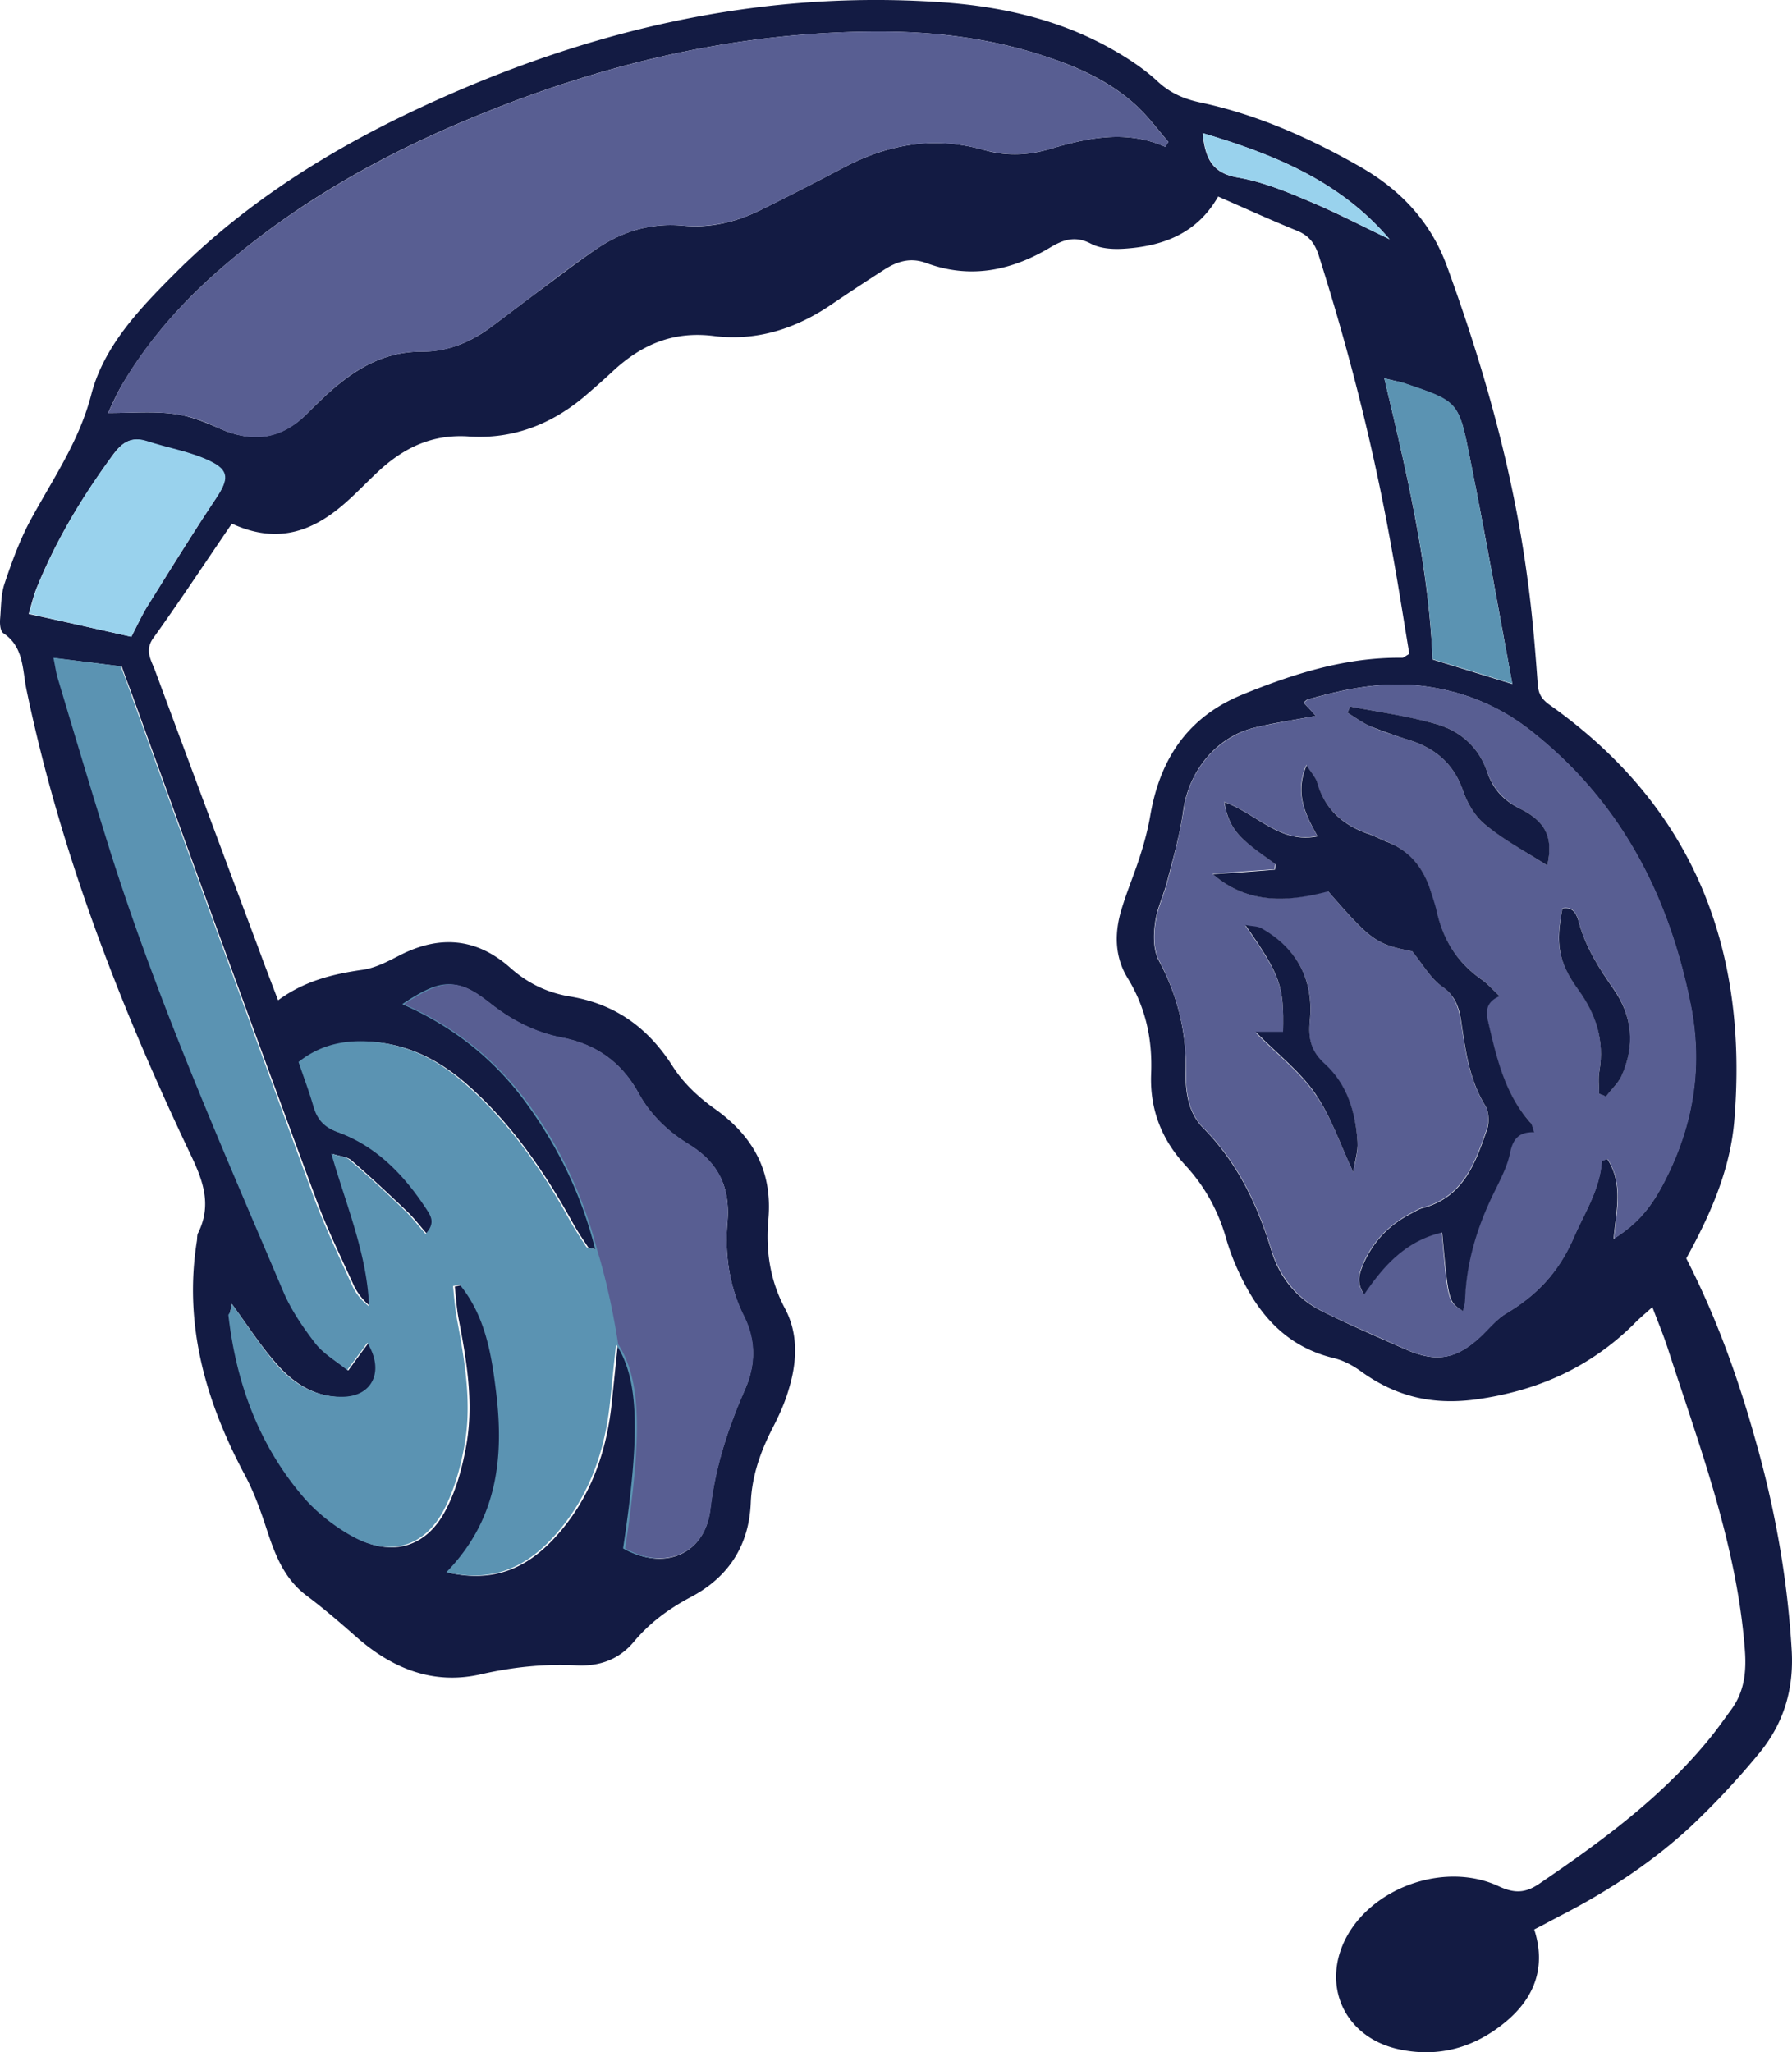
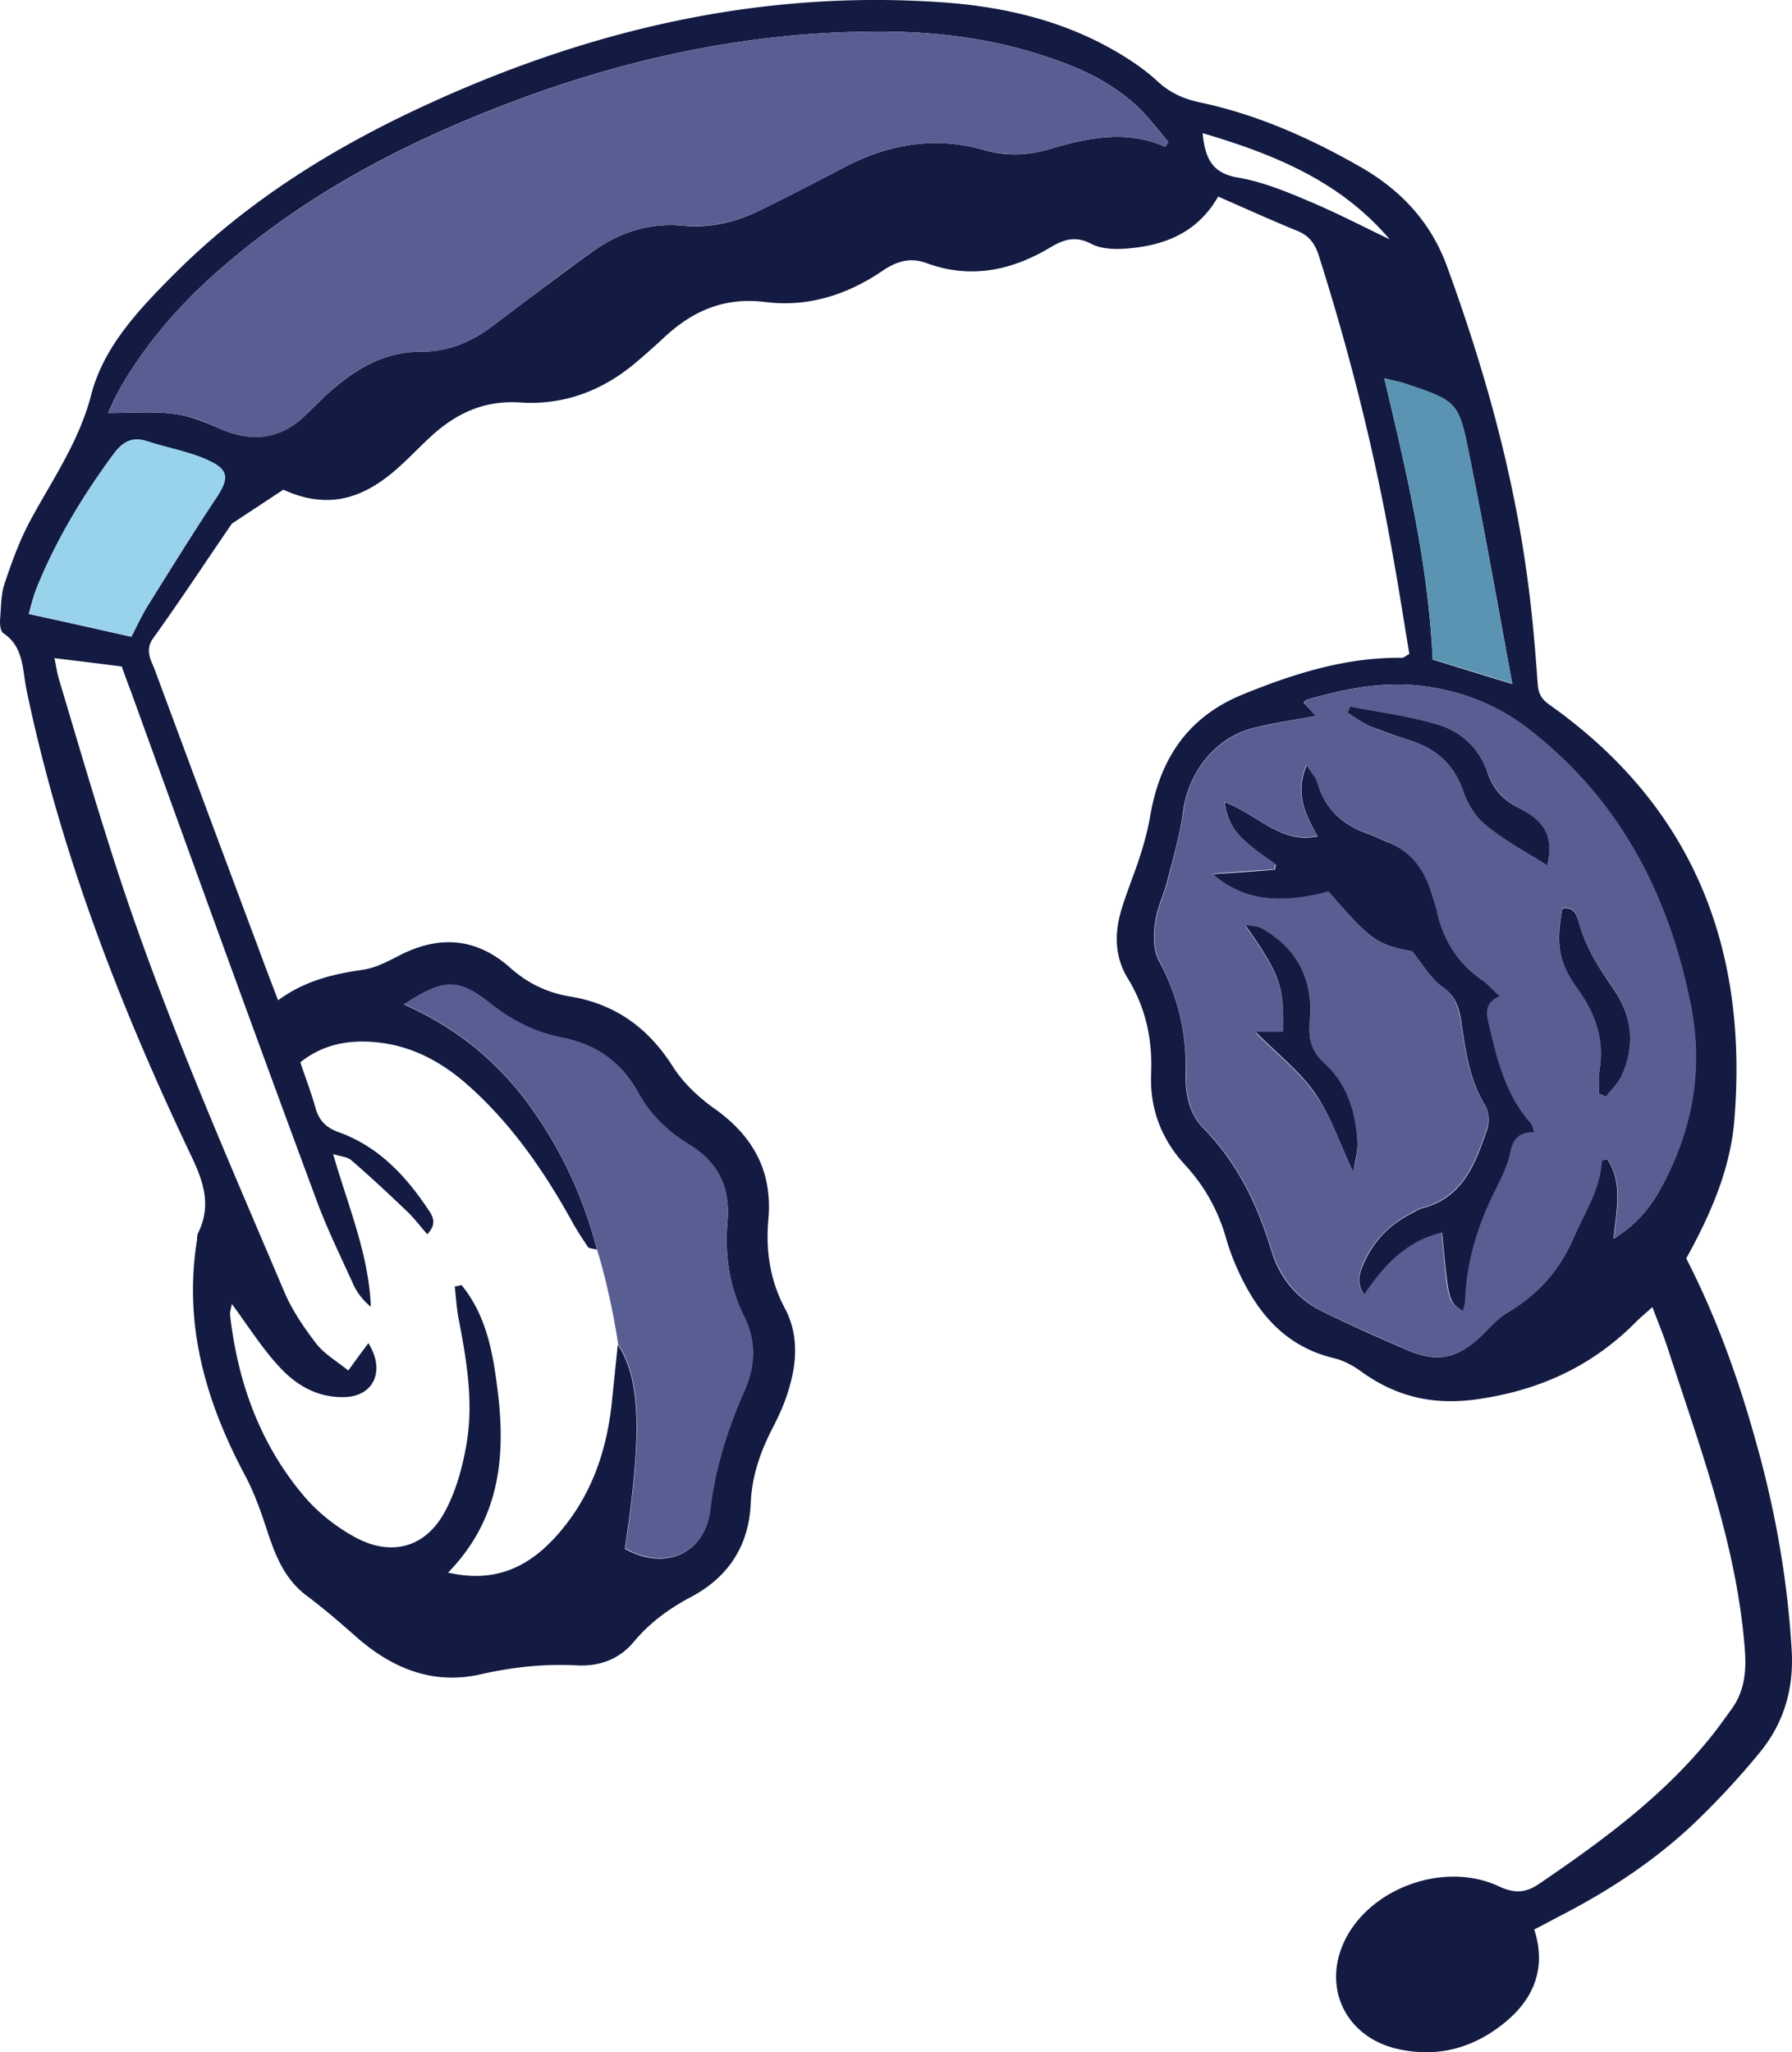
<svg xmlns="http://www.w3.org/2000/svg" width="172" height="197" viewBox="0 0 172 197" fill="none">
-   <path d="M22.255 50.266c-2.607 3.8-5.01 7.464-7.55 10.994-.813 1.143-.237 2.05.136 2.992a8588.722 8588.722 0 009.987 26.827c.576 1.58 1.186 3.16 1.863 4.942 2.505-1.849 5.248-2.521 8.092-2.924 1.218-.169 2.37-.774 3.487-1.345 3.86-2.017 7.449-1.748 10.699 1.143 1.66 1.479 3.521 2.387 5.722 2.757 4.334.706 7.516 2.992 9.886 6.723.982 1.547 2.404 2.891 3.894 3.967 3.792 2.656 5.688 6.052 5.282 10.691-.271 2.958.135 5.85 1.591 8.573 1.32 2.487 1.151 5.211.339 7.833-.373 1.277-.948 2.521-1.558 3.698-1.15 2.252-1.963 4.572-2.065 7.127-.17 4.101-2.133 7.127-5.756 9.043-2.099 1.11-3.927 2.455-5.45 4.27-1.423 1.714-3.285 2.387-5.486 2.286-3.149-.168-6.23.168-9.31.874-4.538 1.009-8.465-.605-11.885-3.631-1.523-1.344-3.08-2.689-4.74-3.933-2.235-1.681-3.08-4.068-3.893-6.556-.576-1.748-1.22-3.53-2.1-5.143-3.724-7.027-5.823-14.356-4.537-22.39.034-.269 0-.572.136-.774 1.354-2.79.372-5.177-.88-7.765C11.42 96.324 5.767 81.7 2.55 66.235c-.406-1.916-.237-4.169-2.268-5.48-.271-.269-.305-.907-.271-1.344.101-1.143.068-2.354.44-3.43.677-2.017 1.422-4.067 2.404-5.916 2.133-3.967 4.706-7.598 5.891-12.137 1.185-4.639 4.57-8.203 7.957-11.598 6.568-6.59 14.322-11.565 22.718-15.565C55.47 3.133 72.297-1.002 90.208.207c5.586.37 11.037 1.547 16.014 4.236 1.727.942 3.42 2.017 4.842 3.328 1.253 1.177 2.607 1.749 4.232 2.085 5.485 1.177 10.564 3.463 15.372 6.22 3.825 2.218 6.67 5.244 8.227 9.513 3.589 9.85 6.399 19.869 7.753 30.257.441 3.261.711 6.556.948 9.85.068.908.373 1.412 1.118 1.95 13.881 9.817 19.129 23.5 17.741 40.006-.406 4.673-2.302 8.976-4.604 13.145 2.81 5.48 4.909 11.262 6.568 17.179 1.93 6.724 3.149 13.515 3.555 20.508.203 3.698-.779 6.925-3.047 9.715a76.327 76.327 0 01-6.569 7.06c-3.758 3.497-8.024 6.287-12.595 8.64-.778.404-1.557.841-2.505 1.311 1.151 3.564.068 6.522-2.709 8.842-2.979 2.488-6.433 3.496-10.292 2.656-5.282-1.143-7.551-6.287-4.91-10.96 2.709-4.74 9.514-7.026 14.525-4.673 1.524.706 2.573.639 3.894-.269 6.026-4.101 11.85-8.371 16.455-14.086.677-.84 1.286-1.714 1.929-2.588 1.287-1.749 1.49-3.665 1.321-5.816-.779-10.086-4.334-19.432-7.415-28.946-.406-1.244-.914-2.454-1.456-3.9-.779.706-1.32 1.143-1.794 1.647-4.232 4.169-9.277 6.422-15.236 7.228-4.131.538-7.584-.302-10.869-2.655-.778-.572-1.692-1.076-2.64-1.312-5.079-1.21-7.754-4.841-9.616-9.312a23.783 23.783 0 01-.711-2.017c-.745-2.723-2.065-5.144-3.961-7.194-2.303-2.488-3.42-5.413-3.285-8.775.136-3.294-.507-6.354-2.268-9.211-1.185-1.95-1.253-4.102-.677-6.22.508-1.815 1.253-3.53 1.828-5.312.44-1.344.813-2.723 1.05-4.135.948-5.379 3.589-9.38 8.837-11.53 4.943-2.018 9.954-3.598 15.337-3.53.136 0 .305-.169.677-.37-.541-3.228-1.049-6.556-1.659-9.884-1.693-9.582-4.063-18.995-7.008-28.274-.373-1.21-.948-2.017-2.167-2.487-2.472-1.009-4.91-2.118-7.517-3.261-2.031 3.563-5.315 4.773-9.04 5.009-1.049.067-2.234 0-3.148-.47-1.524-.808-2.675-.404-3.962.369-3.724 2.219-7.652 3.026-11.85 1.48-1.524-.572-2.81-.169-4.063.638a250.256 250.256 0 00-4.943 3.26c-3.454 2.388-7.28 3.632-11.444 3.094-3.826-.47-6.84.807-9.548 3.294a72.826 72.826 0 01-2.404 2.152c-3.284 2.925-7.144 4.505-11.545 4.202-3.521-.235-6.264 1.11-8.702 3.396-.981.908-1.896 1.883-2.911 2.79-3.115 2.824-6.569 4.27-11.106 2.185zm0 74.903c-.101.538-.203.806-.169 1.075.745 6.522 2.912 12.507 7.246 17.549 1.32 1.513 3.013 2.824 4.807 3.799 3.522 1.883 6.806.908 8.634-2.622 1.016-1.916 1.625-4.169 1.998-6.32.71-4.102 0-8.17-.78-12.204-.168-.975-.236-1.95-.338-2.958.203-.034.44-.068.644-.135 2.37 2.891 3.013 6.455 3.453 10.019.813 6.353.271 12.438-4.74 17.582 4.368 1.009 7.55-.437 10.191-3.295 3.488-3.765 5.079-8.337 5.553-13.346.17-1.647.339-3.261.542-5.245 2.2 3.362 2.336 8.573.677 19.6 3.792 2.152 7.686.538 8.193-3.765.474-4.068 1.693-7.8 3.318-11.498 1.016-2.286 1.084-4.673-.067-6.993-1.422-2.891-1.862-5.984-1.592-9.11.271-3.295-.846-5.682-3.69-7.43-1.998-1.21-3.69-2.824-4.842-4.908-1.591-2.925-4.029-4.707-7.347-5.346-2.607-.504-4.875-1.68-6.94-3.328-3.048-2.42-4.504-2.32-8.228.135 4.875 2.151 8.803 5.311 11.884 9.48 3.081 4.202 5.282 8.808 6.636 14.053-.542-.135-.779-.135-.846-.236-.542-.806-1.084-1.613-1.558-2.487-2.742-4.942-5.925-9.548-10.259-13.313-2.438-2.085-5.18-3.53-8.43-3.866-2.641-.27-5.147.134-7.381 1.916.508 1.513 1.05 2.925 1.456 4.37.338 1.21 1.015 1.916 2.268 2.353 3.792 1.379 6.4 4.169 8.566 7.43.44.639.847 1.345-.101 2.354-.712-.807-1.287-1.581-1.964-2.219-1.727-1.648-3.488-3.295-5.316-4.875-.372-.336-1.016-.37-1.76-.605 1.455 5.043 3.42 9.615 3.622 14.658a6.044 6.044 0 01-1.625-2.018c-1.286-2.857-2.675-5.647-3.724-8.572-5.96-16.07-11.783-32.173-17.606-48.277-.339-.907-.677-1.781-.948-2.588-2.269-.303-4.3-.538-6.467-.807.17.807.237 1.311.372 1.815 1.66 5.547 3.285 11.128 5.045 16.641 4.57 14.49 10.7 28.375 16.624 42.326.745 1.782 1.896 3.463 3.081 5.01.779 1.008 1.964 1.68 3.081 2.588.78-1.076 1.32-1.815 1.93-2.622 1.66 2.656.508 5.11-2.302 5.177-2.743.067-4.842-1.277-6.535-3.227-1.523-1.715-2.708-3.597-4.266-5.715zM126.3 68.723c-2.167.403-4.029.672-5.824 1.11-3.724.874-6.365 4.168-6.907 7.967-.304 2.286-.948 4.505-1.523 6.724-.339 1.378-1.016 2.69-1.185 4.101-.169 1.177-.169 2.589.372 3.597 1.829 3.396 2.675 6.96 2.573 10.792-.033 1.883.271 3.832 1.659 5.244 3.319 3.362 5.215 7.363 6.569 11.801.745 2.487 2.404 4.605 4.875 5.816 2.641 1.311 5.35 2.487 8.025 3.664 2.911 1.278 4.807.941 7.11-1.177.846-.806 1.591-1.748 2.573-2.319 2.912-1.748 4.977-3.934 6.399-7.195 1.05-2.42 2.539-4.639 2.709-7.396 0-.067.271-.101.541-.201 1.558 2.386.847 5.009.61 7.665 2.37-1.513 3.724-3.093 5.18-6.119 2.539-5.211 3.352-10.624 2.201-16.372-2.099-10.523-6.738-19.5-15.304-26.256-3.013-2.387-6.433-3.8-10.293-4.304-3.859-.504-7.482.236-11.139 1.278-.135.034-.237.168-.406.302.339.337.609.64 1.185 1.278zm-14.457-54.63c.101-.168.203-.303.304-.47-1.015-1.178-1.929-2.421-3.047-3.464-2.404-2.218-5.315-3.597-8.43-4.639-5.214-1.782-10.632-2.488-16.15-2.488C70.943 3 58.009 6.058 45.55 11.202c-8.6 3.53-16.625 8-23.701 14.019-4.063 3.429-7.584 7.328-10.259 11.934-.44.773-.812 1.614-1.219 2.488 2.303 0 4.266-.168 6.196.067 1.49.168 2.946.74 4.334 1.345 3.216 1.48 6.06 1.176 8.6-1.379a80.165 80.165 0 011.727-1.68c2.64-2.42 5.484-4.27 9.277-4.236 2.505 0 4.74-.942 6.703-2.42 1.355-1.01 2.709-2.052 4.063-3.06 1.998-1.48 3.996-3.026 6.06-4.438 2.439-1.647 5.181-2.454 8.16-2.185 2.675.269 5.18-.336 7.55-1.513a347.925 347.925 0 007.89-4.034c4.3-2.286 8.769-3.06 13.509-1.715 2.1.606 4.232.538 6.365-.1 3.623-1.076 7.313-1.85 11.038-.202zM12.606 61.125c.575-1.11 1.05-2.151 1.659-3.126 2.133-3.396 4.232-6.791 6.433-10.12 1.185-1.781 1.32-2.689-.576-3.597-1.896-.907-4.063-1.244-6.06-1.916-1.456-.47-2.336.1-3.183 1.244-2.912 3.967-5.45 8.136-7.313 12.708-.339.807-.542 1.68-.813 2.622 3.284.706 6.4 1.412 9.853 2.185zm120.262-24.81c2.167 9.144 4.233 17.851 4.639 26.995l7.652 2.354c-1.422-7.699-2.709-14.96-4.165-22.155-.982-4.942-1.185-5.01-6.06-6.656-.508-.202-1.016-.27-2.066-.538zm.508-13.347c-4.706-5.547-11.004-8.136-17.944-10.186.237 2.521.982 3.866 3.419 4.27 2.336.403 4.639 1.344 6.84 2.285 2.64 1.11 5.146 2.42 7.685 3.631z" fill="#131B43" />
-   <path d="M22.255 125.168c1.524 2.118 2.742 4.001 4.165 5.682 1.658 1.95 3.792 3.295 6.534 3.227 2.81-.067 3.961-2.487 2.302-5.177-.575.807-1.15 1.547-1.93 2.622-1.117-.907-2.302-1.58-3.08-2.588-1.186-1.547-2.337-3.228-3.082-5.009-5.925-13.952-12.053-27.837-16.624-42.326-1.726-5.514-3.385-11.094-5.045-16.642-.135-.504-.203-1.042-.372-1.815 2.2.269 4.198.538 6.467.807.305.807.643 1.715.948 2.589 5.823 16.103 11.647 32.206 17.538 48.276 1.084 2.925 2.438 5.749 3.724 8.573.34.773.88 1.445 1.626 2.017-.204-5.043-2.167-9.615-3.623-14.658.745.235 1.388.269 1.76.605a121.197 121.197 0 015.316 4.875c.677.639 1.253 1.412 1.964 2.219.948-1.009.542-1.681.101-2.354-2.133-3.261-4.774-6.051-8.566-7.429-1.218-.437-1.896-1.143-2.268-2.354-.406-1.445-.948-2.857-1.456-4.37 2.235-1.782 4.74-2.185 7.381-1.916 3.217.336 5.993 1.748 8.43 3.866 4.334 3.731 7.517 8.337 10.26 13.313.474.84 1.015 1.681 1.557 2.488.068.1.305.1.846.235-1.32-5.245-3.555-9.817-6.636-14.053-3.047-4.202-7.008-7.328-11.884-9.48 3.725-2.488 5.18-2.555 8.228-.135 2.099 1.648 4.367 2.824 6.94 3.329 3.319.638 5.722 2.42 7.348 5.345 1.15 2.084 2.844 3.698 4.841 4.908 2.844 1.715 3.962 4.135 3.69 7.43-.27 3.127.17 6.253 1.592 9.111 1.151 2.319 1.084 4.706.068 6.992-1.625 3.698-2.844 7.43-3.318 11.498-.508 4.303-4.402 5.917-8.194 3.765 1.66-11.027 1.524-16.238-.677-19.599-.203 1.949-.372 3.597-.542 5.244-.474 5.009-2.065 9.581-5.552 13.347-2.641 2.857-5.824 4.303-10.191 3.294 5.01-5.143 5.552-11.228 4.74-17.582-.44-3.564-1.084-7.127-3.454-10.019-.203.034-.44.068-.643.135.101.975.17 1.983.338 2.958.745 4.035 1.49 8.102.78 12.204-.373 2.151-.983 4.37-1.998 6.32-1.863 3.53-5.113 4.505-8.634 2.622-1.76-.941-3.488-2.286-4.808-3.799-4.334-5.042-6.5-11.026-7.245-17.548.169-.236.27-.505.338-1.043z" fill="#5B93B2" />
+   <path d="M22.255 50.266c-2.607 3.8-5.01 7.464-7.55 10.994-.813 1.143-.237 2.05.136 2.992a8588.722 8588.722 0 009.987 26.827c.576 1.58 1.186 3.16 1.863 4.942 2.505-1.849 5.248-2.521 8.092-2.924 1.218-.169 2.37-.774 3.487-1.345 3.86-2.017 7.449-1.748 10.699 1.143 1.66 1.479 3.521 2.387 5.722 2.757 4.334.706 7.516 2.992 9.886 6.723.982 1.547 2.404 2.891 3.894 3.967 3.792 2.656 5.688 6.052 5.282 10.691-.271 2.958.135 5.85 1.591 8.573 1.32 2.487 1.151 5.211.339 7.833-.373 1.277-.948 2.521-1.558 3.698-1.15 2.252-1.963 4.572-2.065 7.127-.17 4.101-2.133 7.127-5.756 9.043-2.099 1.11-3.927 2.455-5.45 4.27-1.423 1.714-3.285 2.387-5.486 2.286-3.149-.168-6.23.168-9.31.874-4.538 1.009-8.465-.605-11.885-3.631-1.523-1.344-3.08-2.689-4.74-3.933-2.235-1.681-3.08-4.068-3.893-6.556-.576-1.748-1.22-3.53-2.1-5.143-3.724-7.027-5.823-14.356-4.537-22.39.034-.269 0-.572.136-.774 1.354-2.79.372-5.177-.88-7.765C11.42 96.324 5.767 81.7 2.55 66.235c-.406-1.916-.237-4.169-2.268-5.48-.271-.269-.305-.907-.271-1.344.101-1.143.068-2.354.44-3.43.677-2.017 1.422-4.067 2.404-5.916 2.133-3.967 4.706-7.598 5.891-12.137 1.185-4.639 4.57-8.203 7.957-11.598 6.568-6.59 14.322-11.565 22.718-15.565C55.47 3.133 72.297-1.002 90.208.207c5.586.37 11.037 1.547 16.014 4.236 1.727.942 3.42 2.017 4.842 3.328 1.253 1.177 2.607 1.749 4.232 2.085 5.485 1.177 10.564 3.463 15.372 6.22 3.825 2.218 6.67 5.244 8.227 9.513 3.589 9.85 6.399 19.869 7.753 30.257.441 3.261.711 6.556.948 9.85.068.908.373 1.412 1.118 1.95 13.881 9.817 19.129 23.5 17.741 40.006-.406 4.673-2.302 8.976-4.604 13.145 2.81 5.48 4.909 11.262 6.568 17.179 1.93 6.724 3.149 13.515 3.555 20.508.203 3.698-.779 6.925-3.047 9.715a76.327 76.327 0 01-6.569 7.06c-3.758 3.497-8.024 6.287-12.595 8.64-.778.404-1.557.841-2.505 1.311 1.151 3.564.068 6.522-2.709 8.842-2.979 2.488-6.433 3.496-10.292 2.656-5.282-1.143-7.551-6.287-4.91-10.96 2.709-4.74 9.514-7.026 14.525-4.673 1.524.706 2.573.639 3.894-.269 6.026-4.101 11.85-8.371 16.455-14.086.677-.84 1.286-1.714 1.929-2.588 1.287-1.749 1.49-3.665 1.321-5.816-.779-10.086-4.334-19.432-7.415-28.946-.406-1.244-.914-2.454-1.456-3.9-.779.706-1.32 1.143-1.794 1.647-4.232 4.169-9.277 6.422-15.236 7.228-4.131.538-7.584-.302-10.869-2.655-.778-.572-1.692-1.076-2.64-1.312-5.079-1.21-7.754-4.841-9.616-9.312a23.783 23.783 0 01-.711-2.017c-.745-2.723-2.065-5.144-3.961-7.194-2.303-2.488-3.42-5.413-3.285-8.775.136-3.294-.507-6.354-2.268-9.211-1.185-1.95-1.253-4.102-.677-6.22.508-1.815 1.253-3.53 1.828-5.312.44-1.344.813-2.723 1.05-4.135.948-5.379 3.589-9.38 8.837-11.53 4.943-2.018 9.954-3.598 15.337-3.53.136 0 .305-.169.677-.37-.541-3.228-1.049-6.556-1.659-9.884-1.693-9.582-4.063-18.995-7.008-28.274-.373-1.21-.948-2.017-2.167-2.487-2.472-1.009-4.91-2.118-7.517-3.261-2.031 3.563-5.315 4.773-9.04 5.009-1.049.067-2.234 0-3.148-.47-1.524-.808-2.675-.404-3.962.369-3.724 2.219-7.652 3.026-11.85 1.48-1.524-.572-2.81-.169-4.063.638c-3.454 2.388-7.28 3.632-11.444 3.094-3.826-.47-6.84.807-9.548 3.294a72.826 72.826 0 01-2.404 2.152c-3.284 2.925-7.144 4.505-11.545 4.202-3.521-.235-6.264 1.11-8.702 3.396-.981.908-1.896 1.883-2.911 2.79-3.115 2.824-6.569 4.27-11.106 2.185zm0 74.903c-.101.538-.203.806-.169 1.075.745 6.522 2.912 12.507 7.246 17.549 1.32 1.513 3.013 2.824 4.807 3.799 3.522 1.883 6.806.908 8.634-2.622 1.016-1.916 1.625-4.169 1.998-6.32.71-4.102 0-8.17-.78-12.204-.168-.975-.236-1.95-.338-2.958.203-.034.44-.068.644-.135 2.37 2.891 3.013 6.455 3.453 10.019.813 6.353.271 12.438-4.74 17.582 4.368 1.009 7.55-.437 10.191-3.295 3.488-3.765 5.079-8.337 5.553-13.346.17-1.647.339-3.261.542-5.245 2.2 3.362 2.336 8.573.677 19.6 3.792 2.152 7.686.538 8.193-3.765.474-4.068 1.693-7.8 3.318-11.498 1.016-2.286 1.084-4.673-.067-6.993-1.422-2.891-1.862-5.984-1.592-9.11.271-3.295-.846-5.682-3.69-7.43-1.998-1.21-3.69-2.824-4.842-4.908-1.591-2.925-4.029-4.707-7.347-5.346-2.607-.504-4.875-1.68-6.94-3.328-3.048-2.42-4.504-2.32-8.228.135 4.875 2.151 8.803 5.311 11.884 9.48 3.081 4.202 5.282 8.808 6.636 14.053-.542-.135-.779-.135-.846-.236-.542-.806-1.084-1.613-1.558-2.487-2.742-4.942-5.925-9.548-10.259-13.313-2.438-2.085-5.18-3.53-8.43-3.866-2.641-.27-5.147.134-7.381 1.916.508 1.513 1.05 2.925 1.456 4.37.338 1.21 1.015 1.916 2.268 2.353 3.792 1.379 6.4 4.169 8.566 7.43.44.639.847 1.345-.101 2.354-.712-.807-1.287-1.581-1.964-2.219-1.727-1.648-3.488-3.295-5.316-4.875-.372-.336-1.016-.37-1.76-.605 1.455 5.043 3.42 9.615 3.622 14.658a6.044 6.044 0 01-1.625-2.018c-1.286-2.857-2.675-5.647-3.724-8.572-5.96-16.07-11.783-32.173-17.606-48.277-.339-.907-.677-1.781-.948-2.588-2.269-.303-4.3-.538-6.467-.807.17.807.237 1.311.372 1.815 1.66 5.547 3.285 11.128 5.045 16.641 4.57 14.49 10.7 28.375 16.624 42.326.745 1.782 1.896 3.463 3.081 5.01.779 1.008 1.964 1.68 3.081 2.588.78-1.076 1.32-1.815 1.93-2.622 1.66 2.656.508 5.11-2.302 5.177-2.743.067-4.842-1.277-6.535-3.227-1.523-1.715-2.708-3.597-4.266-5.715zM126.3 68.723c-2.167.403-4.029.672-5.824 1.11-3.724.874-6.365 4.168-6.907 7.967-.304 2.286-.948 4.505-1.523 6.724-.339 1.378-1.016 2.69-1.185 4.101-.169 1.177-.169 2.589.372 3.597 1.829 3.396 2.675 6.96 2.573 10.792-.033 1.883.271 3.832 1.659 5.244 3.319 3.362 5.215 7.363 6.569 11.801.745 2.487 2.404 4.605 4.875 5.816 2.641 1.311 5.35 2.487 8.025 3.664 2.911 1.278 4.807.941 7.11-1.177.846-.806 1.591-1.748 2.573-2.319 2.912-1.748 4.977-3.934 6.399-7.195 1.05-2.42 2.539-4.639 2.709-7.396 0-.067.271-.101.541-.201 1.558 2.386.847 5.009.61 7.665 2.37-1.513 3.724-3.093 5.18-6.119 2.539-5.211 3.352-10.624 2.201-16.372-2.099-10.523-6.738-19.5-15.304-26.256-3.013-2.387-6.433-3.8-10.293-4.304-3.859-.504-7.482.236-11.139 1.278-.135.034-.237.168-.406.302.339.337.609.64 1.185 1.278zm-14.457-54.63c.101-.168.203-.303.304-.47-1.015-1.178-1.929-2.421-3.047-3.464-2.404-2.218-5.315-3.597-8.43-4.639-5.214-1.782-10.632-2.488-16.15-2.488C70.943 3 58.009 6.058 45.55 11.202c-8.6 3.53-16.625 8-23.701 14.019-4.063 3.429-7.584 7.328-10.259 11.934-.44.773-.812 1.614-1.219 2.488 2.303 0 4.266-.168 6.196.067 1.49.168 2.946.74 4.334 1.345 3.216 1.48 6.06 1.176 8.6-1.379a80.165 80.165 0 011.727-1.68c2.64-2.42 5.484-4.27 9.277-4.236 2.505 0 4.74-.942 6.703-2.42 1.355-1.01 2.709-2.052 4.063-3.06 1.998-1.48 3.996-3.026 6.06-4.438 2.439-1.647 5.181-2.454 8.16-2.185 2.675.269 5.18-.336 7.55-1.513a347.925 347.925 0 007.89-4.034c4.3-2.286 8.769-3.06 13.509-1.715 2.1.606 4.232.538 6.365-.1 3.623-1.076 7.313-1.85 11.038-.202zM12.606 61.125c.575-1.11 1.05-2.151 1.659-3.126 2.133-3.396 4.232-6.791 6.433-10.12 1.185-1.781 1.32-2.689-.576-3.597-1.896-.907-4.063-1.244-6.06-1.916-1.456-.47-2.336.1-3.183 1.244-2.912 3.967-5.45 8.136-7.313 12.708-.339.807-.542 1.68-.813 2.622 3.284.706 6.4 1.412 9.853 2.185zm120.262-24.81c2.167 9.144 4.233 17.851 4.639 26.995l7.652 2.354c-1.422-7.699-2.709-14.96-4.165-22.155-.982-4.942-1.185-5.01-6.06-6.656-.508-.202-1.016-.27-2.066-.538zm.508-13.347c-4.706-5.547-11.004-8.136-17.944-10.186.237 2.521.982 3.866 3.419 4.27 2.336.403 4.639 1.344 6.84 2.285 2.64 1.11 5.146 2.42 7.685 3.631z" fill="#131B43" />
  <path d="M126.3 68.723l-1.151-1.278c.169-.1.27-.268.406-.302 3.657-1.042 7.279-1.782 11.139-1.278 3.86.505 7.279 1.917 10.293 4.303 8.566 6.758 13.204 15.734 15.303 26.257 1.152 5.748.339 11.161-2.2 16.372-1.456 2.992-2.81 4.606-5.18 6.118.237-2.622.948-5.244-.61-7.665-.271.101-.508.169-.542.202-.169 2.757-1.659 4.942-2.708 7.396-1.422 3.261-3.488 5.446-6.399 7.195-.982.571-1.727 1.546-2.574 2.319-2.302 2.118-4.198 2.454-7.11 1.177-2.674-1.21-5.383-2.353-8.024-3.664-2.438-1.211-4.097-3.329-4.875-5.816-1.355-4.438-3.251-8.472-6.569-11.801-1.388-1.412-1.693-3.361-1.659-5.244.068-3.833-.779-7.396-2.573-10.792-.542-1.008-.542-2.42-.372-3.597.169-1.378.846-2.723 1.185-4.101.575-2.22 1.185-4.472 1.523-6.724.508-3.799 3.183-7.06 6.907-7.968 1.761-.403 3.623-.706 5.79-1.11zm9.243 22.592c1.083 1.344 1.761 2.588 2.81 3.328 1.354.941 1.659 2.151 1.896 3.597.406 2.723.779 5.446 2.302 7.9.373.572.373 1.614.136 2.286-1.117 3.228-2.269 6.455-6.128 7.497-.44.101-.813.37-1.219.572-2.133 1.143-3.691 2.79-4.605 5.043-.305.807-.575 1.58.169 2.689 1.964-2.925 4.131-5.177 7.483-5.95.576 6.69.576 6.69 1.998 7.53.067-.369.203-.706.203-1.042.135-3.799 1.252-7.362 2.979-10.724.576-1.11 1.117-2.286 1.355-3.463.27-1.277.846-2.017 2.302-1.916-.169-.437-.203-.74-.373-.941-2.471-2.791-3.284-6.254-4.063-9.75-.237-1.076-.101-1.849 1.118-2.387-.711-.672-1.185-1.21-1.761-1.614-2.234-1.546-3.589-3.698-4.232-6.32-.203-.773-.44-1.546-.677-2.32-.711-2.151-2.032-3.731-4.199-4.572-.575-.235-1.151-.537-1.726-.74-2.438-.84-4.165-2.386-4.91-4.907-.135-.505-.541-.942-1.015-1.681-1.185 2.756-.068 4.807 1.049 6.824-3.555.74-5.756-2.118-8.938-3.294.271 1.815.982 2.824 1.896 3.664.948.84 1.997 1.546 3.013 2.32-.034.168-.068.336-.068.504-1.997.134-3.961.269-5.958.437 3.419 2.958 7.245 2.656 11.071 1.647 4.131 4.774 4.605 5.11 8.092 5.783zm12.967-8.237c.542-2.588-.067-4.169-2.539-5.413-1.659-.84-2.641-1.95-3.25-3.63-.813-2.354-2.607-3.9-4.91-4.539-2.674-.74-5.485-1.143-8.227-1.68-.068.201-.169.403-.237.604.711.437 1.388.942 2.133 1.278 1.219.538 2.505.941 3.792 1.345 2.539.806 4.3 2.32 5.18 4.942.407 1.21 1.219 2.454 2.167 3.227 1.761 1.412 3.792 2.521 5.891 3.866zm-18.621 29.45c.169-1.009.474-1.95.406-2.858-.169-2.824-.982-5.513-3.115-7.463-1.354-1.21-1.625-2.42-1.456-4.169.406-3.866-1.151-6.959-4.672-8.875-.373-.202-.88-.168-1.524-.302 3.386 4.84 3.725 5.816 3.623 10.253h-2.641c2.133 2.152 4.266 3.799 5.722 5.917 1.524 2.152 2.404 4.807 3.657 7.497zm23.598-7.531c.204.068.441.135.644.236.508-.639 1.151-1.211 1.49-1.95 1.286-2.891 1.083-5.749-.745-8.371-1.389-1.984-2.675-3.967-3.318-6.354-.204-.74-.474-1.58-1.592-1.379-.677 3.329-.44 5.11 1.524 7.8 1.727 2.387 2.505 4.841 2.031 7.766-.135.74-.034 1.513-.034 2.252zM111.843 14.092c-3.759-1.647-7.415-.874-11.038.202-2.133.639-4.266.673-6.365.101-4.774-1.345-9.21-.571-13.51 1.715a347.518 347.518 0 01-7.888 4.034c-2.37 1.177-4.876 1.748-7.55 1.513-2.98-.27-5.723.538-8.16 2.185-2.066 1.378-4.063 2.925-6.06 4.438-1.355 1.008-2.71 2.05-4.064 3.059-1.997 1.48-4.232 2.454-6.704 2.42-3.792-.033-6.67 1.816-9.277 4.236a40.508 40.508 0 00-1.726 1.681c-2.506 2.589-5.35 2.892-8.6 1.379-1.354-.64-2.844-1.177-4.334-1.345-1.93-.235-3.894-.067-6.196-.067.44-.874.779-1.715 1.219-2.488 2.64-4.606 6.196-8.472 10.259-11.935 7.11-6.017 15.134-10.489 23.734-14.019 12.46-5.143 25.393-8.203 38.936-8.169 5.485 0 10.903.706 16.151 2.488 3.081 1.042 5.992 2.42 8.43 4.64 1.117 1.041 2.032 2.319 3.047 3.462-.101.168-.203.302-.304.47z" fill="#585E92" />
  <path d="M12.605 61.125c-3.453-.773-6.568-1.479-9.818-2.219.304-.941.474-1.815.812-2.622 1.862-4.572 4.368-8.74 7.313-12.708.847-1.11 1.693-1.714 3.183-1.244 2.031.673 4.198 1.009 6.06 1.917 1.897.907 1.795 1.781.576 3.597-2.234 3.328-4.334 6.724-6.433 10.119-.643.975-1.117 2.05-1.693 3.16z" fill="#99D2ED" />
  <path d="M132.868 36.315c1.05.268 1.558.336 2.065.504 4.876 1.647 5.079 1.714 6.061 6.656 1.456 7.228 2.709 14.456 4.164 22.155-2.81-.874-5.214-1.614-7.651-2.353-.373-9.111-2.472-17.818-4.639-26.962z" fill="#5B93B2" />
-   <path d="M133.376 22.968c-2.539-1.21-5.045-2.555-7.652-3.63-2.234-.942-4.503-1.883-6.839-2.287-2.438-.403-3.183-1.748-3.42-4.27 6.907 2.051 13.239 4.674 17.911 10.187z" fill="#99D2ED" />
  <path d="M135.543 91.314c-3.488-.672-3.962-1.042-8.058-5.748-3.826 1.008-7.686 1.277-11.072-1.648 1.998-.134 3.961-.269 5.959-.437.034-.168.068-.336.068-.504-1.016-.773-2.099-1.48-3.014-2.32-.914-.84-1.625-1.815-1.896-3.664 3.183 1.177 5.35 4.034 8.939 3.294-1.117-2.017-2.235-4.067-1.05-6.824.474.74.881 1.177 1.016 1.68.745 2.556 2.472 4.069 4.909 4.91.576.2 1.151.503 1.727.739 2.167.807 3.487 2.42 4.198 4.572.237.773.508 1.513.678 2.32.643 2.622 1.963 4.74 4.232 6.32.575.403 1.049.941 1.76 1.614-1.219.537-1.354 1.31-1.117 2.386.813 3.497 1.591 6.96 4.063 9.75.169.168.203.471.372.941-1.455-.067-2.031.639-2.302 1.916-.237 1.211-.812 2.354-1.354 3.463-1.727 3.396-2.844 6.926-2.98 10.724 0 .337-.135.673-.203 1.043-1.388-.874-1.388-.874-1.997-7.531-3.352.773-5.519 3.026-7.483 5.951-.745-1.11-.474-1.917-.169-2.69.914-2.252 2.437-3.9 4.604-5.043.407-.201.779-.47 1.219-.571 3.86-1.042 5.011-4.27 6.128-7.497.238-.673.204-1.715-.135-2.286-1.524-2.454-1.896-5.177-2.302-7.9-.203-1.48-.542-2.656-1.896-3.598-1.084-.773-1.761-2.017-2.844-3.362zM148.51 83.078c-2.099-1.345-4.131-2.42-5.891-3.866-.982-.774-1.761-2.051-2.167-3.228-.88-2.622-2.641-4.135-5.18-4.942a50.545 50.545 0 01-3.792-1.344c-.745-.337-1.422-.84-2.133-1.278.067-.202.169-.403.237-.605 2.742.538 5.518.908 8.227 1.68 2.302.64 4.097 2.186 4.909 4.54.576 1.714 1.592 2.823 3.251 3.63 2.471 1.244 3.115 2.824 2.539 5.413z" fill="#131B43" />
  <path d="M129.889 112.528c-1.253-2.69-2.133-5.346-3.657-7.564-1.456-2.118-3.589-3.766-5.722-5.917h2.641c.102-4.404-.237-5.413-3.623-10.254.677.134 1.151.1 1.524.302 3.487 1.95 5.045 5.01 4.672 8.876-.169 1.748.102 2.958 1.456 4.169 2.133 1.949 2.946 4.639 3.115 7.463.068.941-.271 1.883-.406 2.925zM153.487 104.997c0-.739-.101-1.513.034-2.219.474-2.89-.304-5.379-2.031-7.766-1.964-2.689-2.167-4.47-1.524-7.799 1.118-.202 1.388.639 1.592 1.378.643 2.354 1.929 4.37 3.318 6.354 1.828 2.623 2.065 5.447.745 8.371-.339.706-.982 1.278-1.49 1.95-.203-.134-.44-.201-.644-.269z" fill="#131B43" />
  <path d="M69.825 117.268c.271-3.295-.846-5.681-3.69-7.43-1.998-1.21-3.69-2.824-4.842-4.908-1.591-2.925-4.029-4.707-7.347-5.345-2.607-.505-4.875-1.681-6.94-3.328-3.048-2.421-4.504-2.32-8.228.134 4.875 2.151 8.803 5.312 11.884 9.48 3.08 4.203 5.282 8.808 6.636 14.053 1.388 4.471 2.031 9.111 2.031 9.111 2.201 3.361 2.337 8.572.678 19.599 3.792 2.152 7.685.538 8.193-3.765.474-4.068 1.693-7.8 3.318-11.498 1.016-2.286 1.084-4.673-.067-6.992-1.456-2.858-1.897-5.951-1.626-9.111z" fill="#585E92" />
</svg>